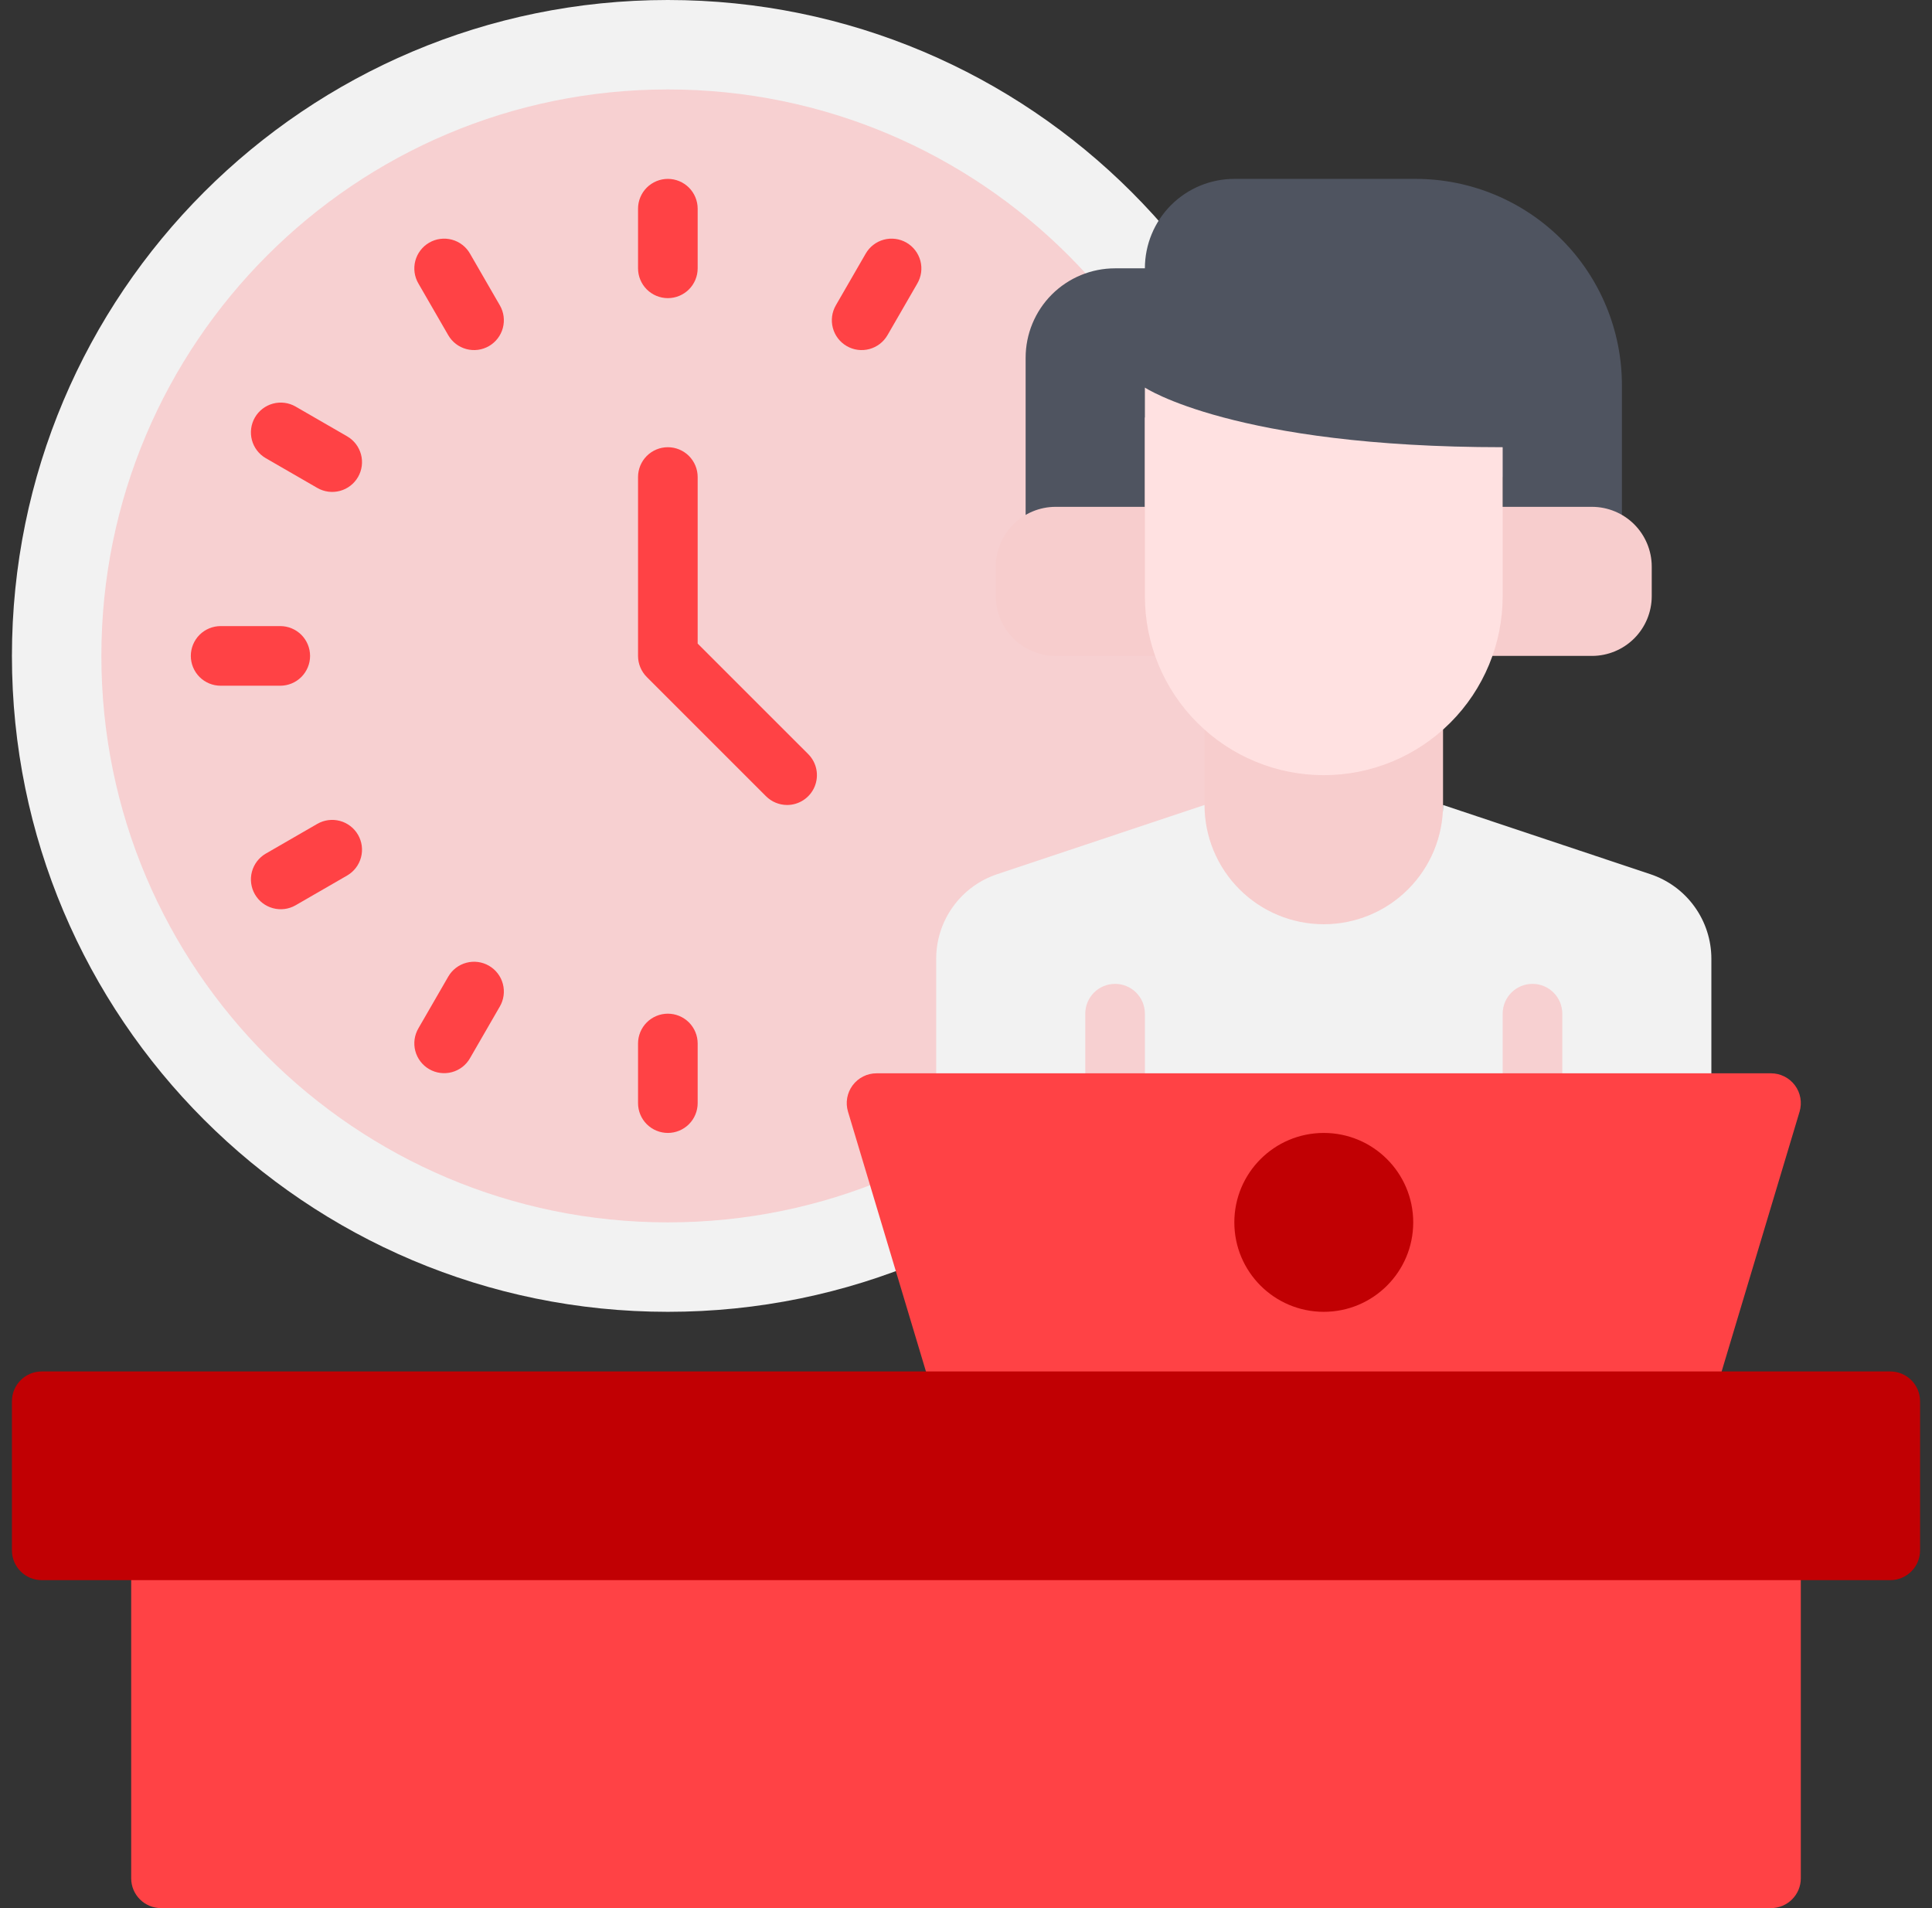
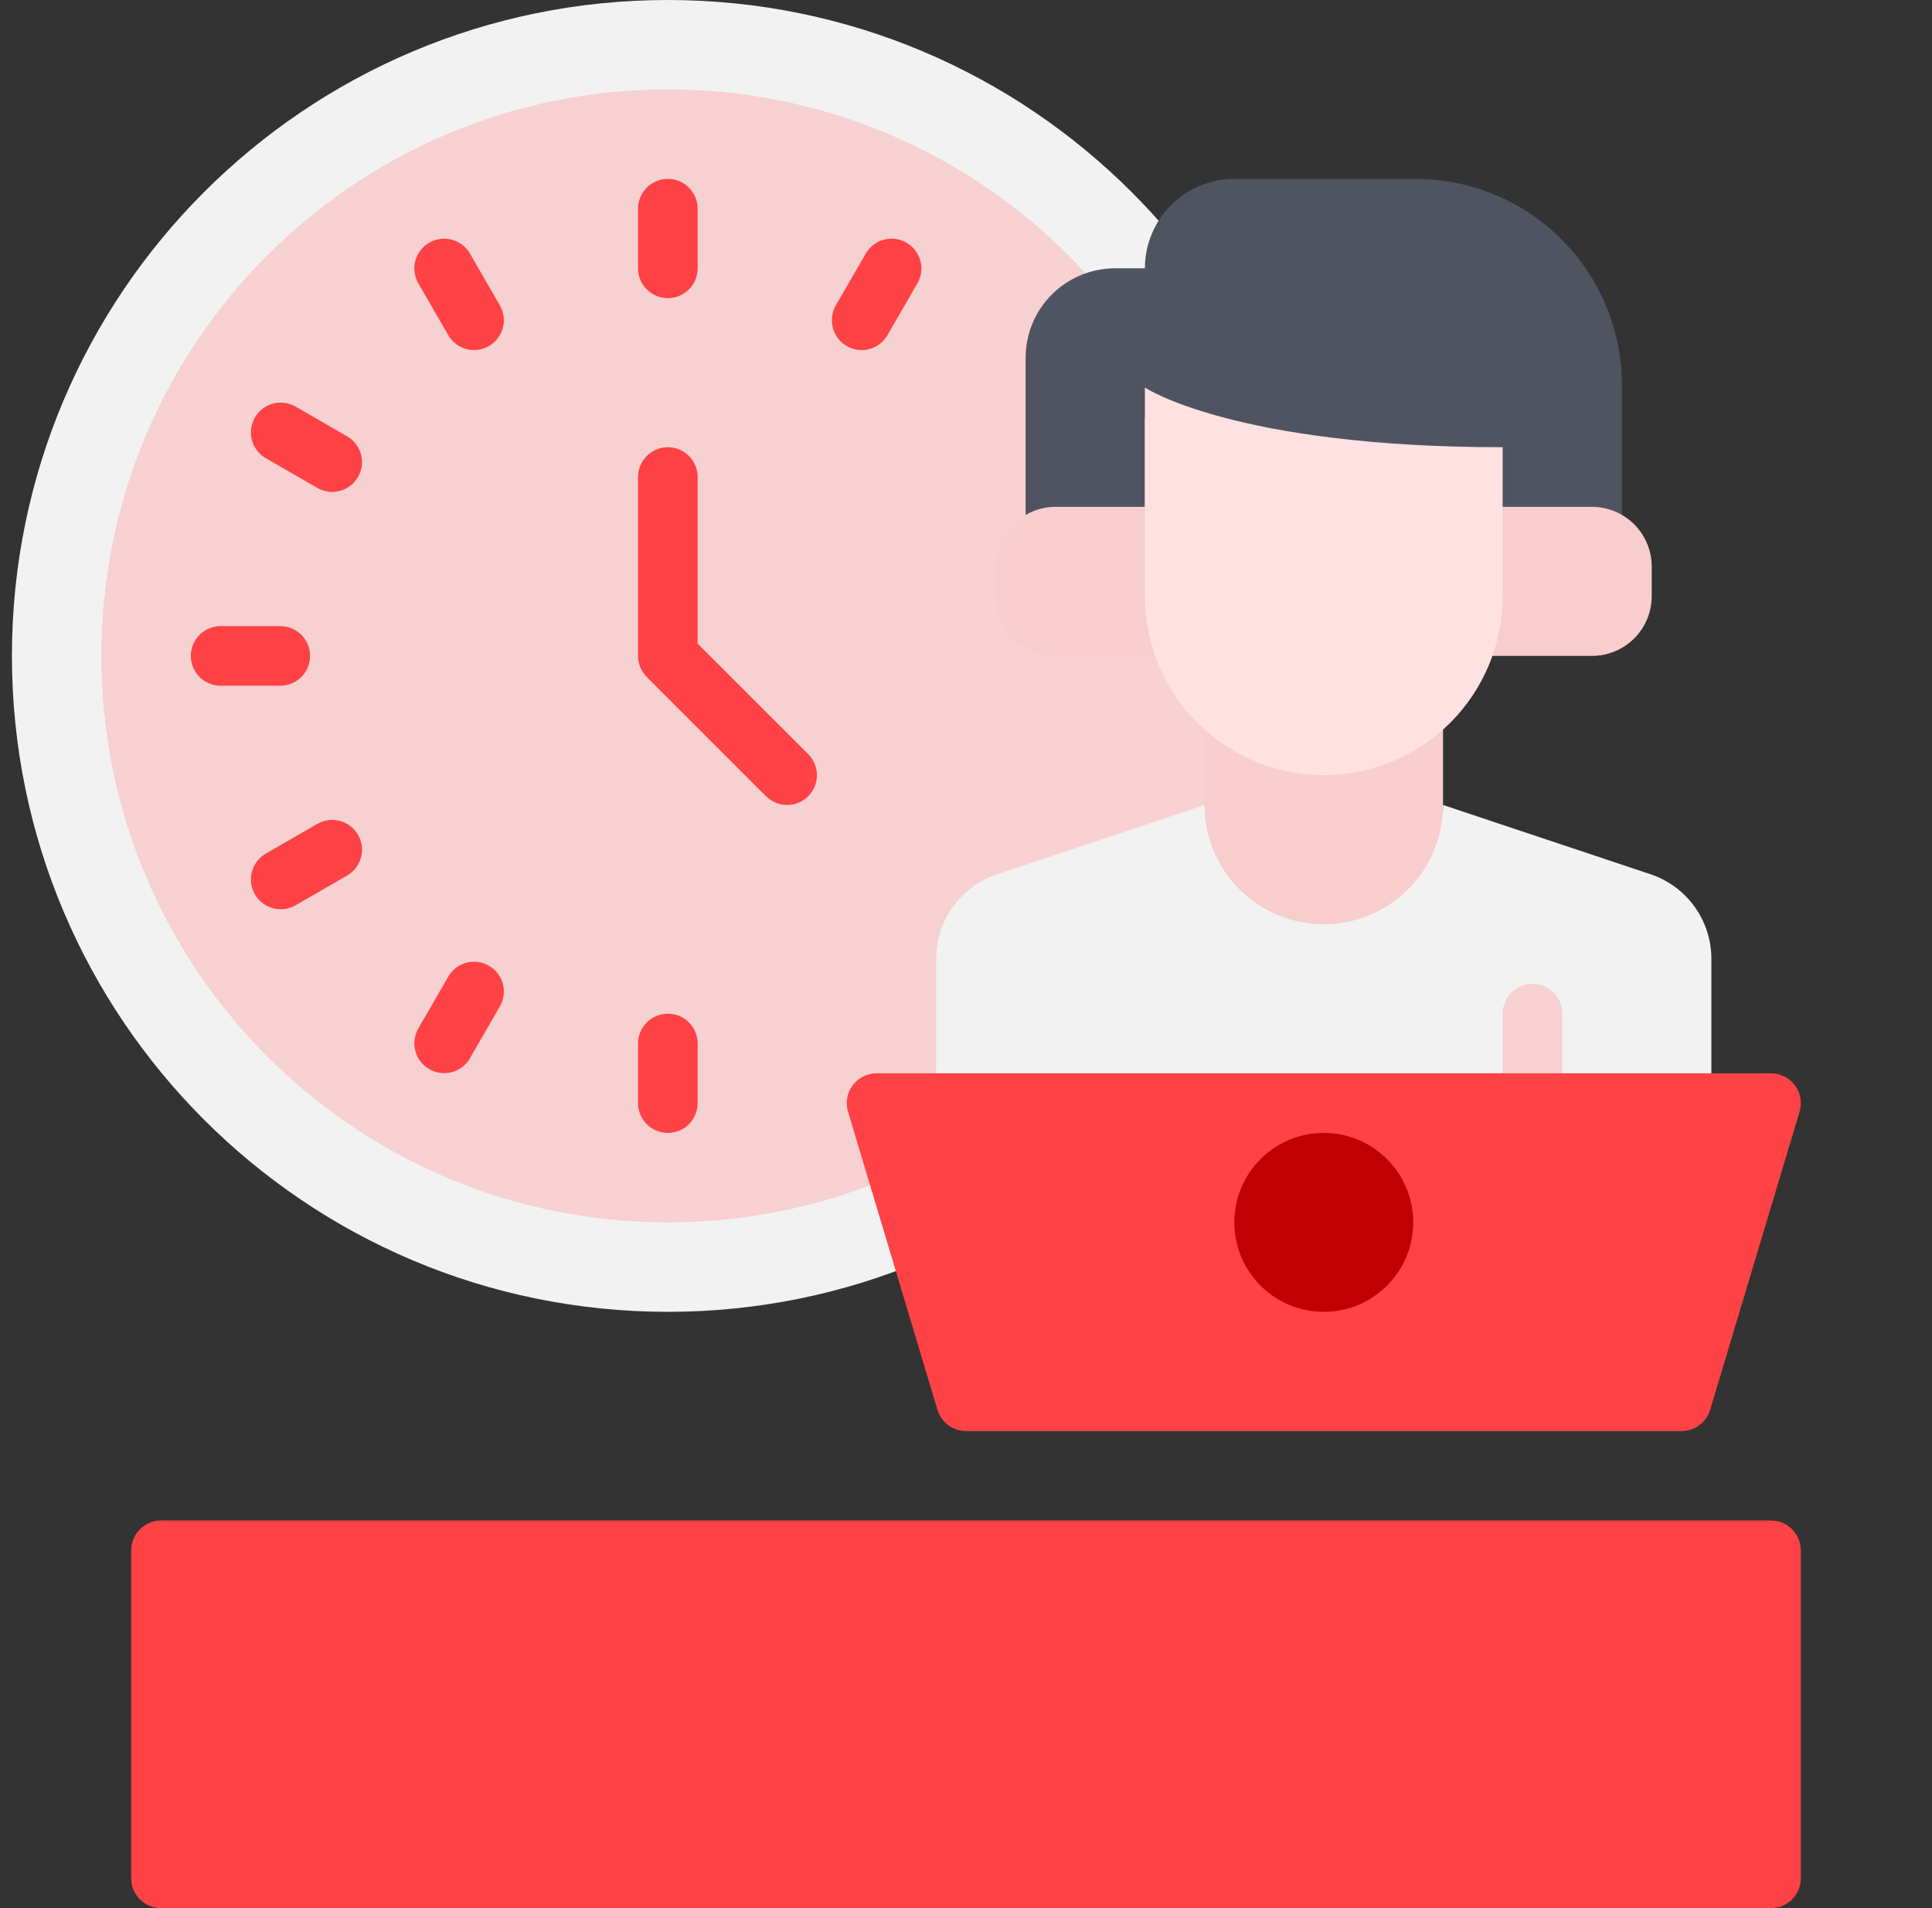
<svg xmlns="http://www.w3.org/2000/svg" width="81" height="80" viewBox="0 0 81 80" fill="none">
  <rect x="0" y="0" width="81" height="80" fill="#333333" stroke="none" />
  <g id="Artboard-26" clip-path="url(#clip0_3316_89286)">
    <g id="Working">
      <path id="Vector" d="M28 55C43.188 55 55.5 42.688 55.5 27.5C55.5 12.312 43.188 0 28 0C12.812 0 0.5 12.312 0.5 27.5C0.5 42.688 12.812 55 28 55Z" fill="#F2F2F2" />
      <path id="Vector_2" d="M28 51.25C41.117 51.25 51.75 40.617 51.75 27.5C51.75 14.383 41.117 3.75 28 3.75C14.883 3.75 4.25 14.383 4.25 27.5C4.25 40.617 14.883 51.25 28 51.25Z" fill="#F7D0D1" />
      <path id="Vector_3" d="M74.25 63.75H6.75C6.06 63.75 5.5 64.31 5.5 65V78.75C5.5 79.44 6.06 80 6.75 80H74.25C74.94 80 75.5 79.44 75.5 78.75V65C75.5 64.31 74.94 63.75 74.25 63.75Z" fill="#FF4245" />
      <path id="Vector_4" d="M59.35 7.5H51.75C50.755 7.5 49.802 7.895 49.098 8.598C48.395 9.302 48 10.255 48 11.25H46.75C45.755 11.25 44.802 11.645 44.098 12.348C43.395 13.052 43 14.005 43 15V22.837C43.38 22.617 43.811 22.501 44.25 22.5H48V17.5C48 17.5 51.75 20 63 20V22.5H66.75C67.189 22.501 67.62 22.617 68 22.837V16.15C67.999 13.856 67.088 11.656 65.466 10.034C63.844 8.412 61.644 7.501 59.35 7.5Z" fill="#4F5460" />
      <path id="Vector_5" d="M49.25 21.25H44.25C43.588 21.252 42.953 21.516 42.484 21.984C42.016 22.453 41.752 23.088 41.75 23.75V25C41.752 25.662 42.016 26.297 42.484 26.766C42.953 27.234 43.588 27.498 44.25 27.5H49.688C49.396 26.699 49.248 25.853 49.25 25V21.25Z" fill="#F7CDCD" />
      <path id="Vector_6" d="M66.75 21.25H61.75V25C61.752 25.853 61.604 26.699 61.312 27.5H66.75C67.412 27.498 68.047 27.234 68.516 26.766C68.984 26.297 69.248 25.662 69.25 25V23.75C69.248 23.088 68.984 22.453 68.516 21.984C68.047 21.516 67.412 21.252 66.75 21.25Z" fill="#F7CDCD" />
      <path id="Vector_7" d="M55.5 31.25C53.652 31.254 51.868 30.567 50.5 29.325V35C50.5 36.326 51.027 37.598 51.965 38.535C52.902 39.473 54.174 40 55.5 40C56.826 40 58.098 39.473 59.035 38.535C59.973 37.598 60.5 36.326 60.5 35V29.325C59.132 30.567 57.348 31.254 55.5 31.25Z" fill="#F7CDCD" />
      <path id="Vector_8" d="M48 16.25V25C48 26.989 48.79 28.897 50.197 30.303C51.603 31.71 53.511 32.5 55.5 32.5C57.489 32.5 59.397 31.71 60.803 30.303C62.21 28.897 63 26.989 63 25V18.75C51.75 18.75 48 16.25 48 16.25Z" fill="#FFE1E1" />
      <path id="Vector_9" d="M69.188 36.65L60.5 33.75C60.5 35.076 59.973 36.348 59.035 37.285C58.098 38.223 56.826 38.75 55.5 38.75C54.174 38.75 52.902 38.223 51.965 37.285C51.027 36.348 50.5 35.076 50.5 33.75L41.812 36.65C41.066 36.897 40.417 37.373 39.957 38.011C39.497 38.648 39.25 39.414 39.25 40.2V46.25H71.75V40.2C71.75 39.414 71.503 38.648 71.043 38.011C70.583 37.373 69.934 36.897 69.188 36.65Z" fill="#F2F2F2" />
-       <path id="Vector_10" d="M46.75 47.5C46.419 47.5 46.1 47.368 45.866 47.134C45.632 46.9 45.5 46.581 45.5 46.25V42.5C45.5 42.169 45.632 41.85 45.866 41.616C46.1 41.382 46.419 41.25 46.75 41.25C47.081 41.25 47.4 41.382 47.634 41.616C47.868 41.85 48 42.169 48 42.5V46.25C48 46.581 47.868 46.9 47.634 47.134C47.4 47.368 47.081 47.5 46.75 47.5Z" fill="#F7D0D1" />
      <path id="Vector_11" d="M64.25 47.5C63.919 47.5 63.6 47.368 63.366 47.134C63.132 46.9 63 46.581 63 46.25V42.5C63 42.169 63.132 41.85 63.366 41.616C63.6 41.382 63.919 41.25 64.25 41.25C64.582 41.25 64.9 41.382 65.134 41.616C65.368 41.85 65.5 42.169 65.5 42.5V46.25C65.5 46.581 65.368 46.9 65.134 47.134C64.9 47.368 64.582 47.5 64.25 47.5Z" fill="#F7D0D1" />
      <path id="Vector_12" d="M33 33.75C32.669 33.75 32.351 33.618 32.116 33.384L27.116 28.384C26.882 28.149 26.75 27.831 26.75 27.5V20C26.75 19.669 26.882 19.351 27.116 19.116C27.351 18.882 27.669 18.75 28 18.75C28.331 18.75 28.649 18.882 28.884 19.116C29.118 19.351 29.25 19.669 29.25 20V26.983L33.884 31.616C34.059 31.791 34.178 32.014 34.226 32.256C34.274 32.499 34.249 32.75 34.155 32.978C34.06 33.207 33.9 33.402 33.694 33.539C33.489 33.677 33.247 33.75 33 33.75Z" fill="#FF4245" />
      <path id="Vector_13" d="M28 12.5C27.669 12.5 27.351 12.368 27.116 12.134C26.882 11.899 26.75 11.582 26.75 11.25V8.75C26.75 8.418 26.882 8.101 27.116 7.866C27.351 7.632 27.669 7.5 28 7.5C28.331 7.5 28.649 7.632 28.884 7.866C29.118 8.101 29.25 8.418 29.25 8.75V11.25C29.25 11.582 29.118 11.899 28.884 12.134C28.649 12.368 28.331 12.5 28 12.5Z" fill="#FF4245" />
      <path id="Vector_14" d="M20.5 14.51C20.213 14.676 19.872 14.721 19.552 14.635C19.231 14.549 18.958 14.34 18.793 14.053L17.543 11.888C17.459 11.745 17.405 11.588 17.382 11.425C17.36 11.261 17.37 11.095 17.412 10.936C17.454 10.777 17.528 10.627 17.628 10.496C17.728 10.365 17.853 10.255 17.996 10.173C18.139 10.09 18.296 10.037 18.46 10.016C18.623 9.995 18.789 10.006 18.948 10.049C19.108 10.092 19.256 10.166 19.387 10.268C19.517 10.368 19.626 10.494 19.707 10.638L20.957 12.803C21.123 13.09 21.168 13.431 21.082 13.751C20.997 14.071 20.787 14.344 20.5 14.51Z" fill="#FF4245" />
      <path id="Vector_15" d="M35.5 14.51C35.787 14.676 36.128 14.721 36.449 14.635C36.769 14.549 37.042 14.34 37.208 14.053L38.458 11.888C38.541 11.745 38.595 11.588 38.618 11.425C38.64 11.261 38.63 11.095 38.588 10.936C38.545 10.777 38.472 10.627 38.372 10.496C38.272 10.365 38.147 10.255 38.004 10.173C37.861 10.09 37.704 10.037 37.54 10.016C37.377 9.995 37.211 10.006 37.052 10.049C36.892 10.092 36.743 10.166 36.613 10.268C36.483 10.368 36.374 10.494 36.292 10.638L35.042 12.803C34.877 13.09 34.832 13.431 34.918 13.751C35.003 14.071 35.213 14.344 35.5 14.51Z" fill="#FF4245" />
      <path id="Vector_16" d="M15.01 20C14.844 20.287 14.571 20.497 14.251 20.582C13.931 20.668 13.59 20.623 13.303 20.457L11.138 19.207C10.853 19.041 10.646 18.768 10.561 18.449C10.477 18.13 10.522 17.79 10.687 17.504C10.852 17.218 11.124 17.009 11.442 16.923C11.761 16.836 12.101 16.879 12.388 17.043L14.553 18.293C14.84 18.458 15.049 18.731 15.135 19.052C15.221 19.372 15.176 19.713 15.01 20Z" fill="#FF4245" />
      <path id="Vector_17" d="M13 27.5C13 27.831 12.868 28.149 12.634 28.384C12.399 28.618 12.082 28.75 11.75 28.75H9.25C8.918 28.75 8.601 28.618 8.366 28.384C8.132 28.149 8 27.831 8 27.5C8 27.169 8.132 26.851 8.366 26.616C8.601 26.382 8.918 26.25 9.25 26.25H11.75C12.082 26.25 12.399 26.382 12.634 26.616C12.868 26.851 13 27.169 13 27.5Z" fill="#FF4245" />
      <path id="Vector_18" d="M15.01 35C15.176 35.287 15.221 35.628 15.135 35.949C15.049 36.269 14.84 36.542 14.553 36.708L12.388 37.958C12.101 38.121 11.761 38.164 11.442 38.077C11.124 37.991 10.852 37.782 10.687 37.496C10.522 37.21 10.477 36.87 10.561 36.551C10.646 36.232 10.853 35.959 11.138 35.792L13.303 34.542C13.59 34.377 13.931 34.332 14.251 34.418C14.571 34.503 14.844 34.713 15.01 35Z" fill="#FF4245" />
      <path id="Vector_19" d="M20.5 40.49C20.787 40.656 20.997 40.929 21.082 41.249C21.168 41.569 21.123 41.91 20.957 42.197L19.707 44.362C19.626 44.506 19.517 44.632 19.387 44.733C19.256 44.834 19.108 44.908 18.948 44.951C18.789 44.994 18.623 45.005 18.46 44.984C18.296 44.963 18.139 44.91 17.996 44.827C17.853 44.745 17.728 44.635 17.628 44.504C17.528 44.373 17.454 44.224 17.412 44.064C17.37 43.905 17.36 43.739 17.382 43.575C17.405 43.412 17.459 43.255 17.543 43.112L18.793 40.947C18.958 40.66 19.231 40.451 19.552 40.365C19.872 40.279 20.213 40.324 20.5 40.49Z" fill="#FF4245" />
      <path id="Vector_20" d="M28 42.5C28.331 42.5 28.649 42.632 28.884 42.866C29.118 43.1 29.25 43.419 29.25 43.75V46.25C29.25 46.581 29.118 46.9 28.884 47.134C28.649 47.368 28.331 47.5 28 47.5C27.669 47.5 27.351 47.368 27.116 47.134C26.882 46.9 26.75 46.581 26.75 46.25V43.75C26.75 43.419 26.882 43.1 27.116 42.866C27.351 42.632 27.669 42.5 28 42.5Z" fill="#FF4245" />
      <path id="Vector_21" d="M75.25 45.5C75.134 45.345 74.983 45.219 74.809 45.132C74.635 45.045 74.444 45 74.25 45H36.75C36.555 45 36.363 45.045 36.189 45.133C36.015 45.22 35.864 45.347 35.747 45.504C35.631 45.66 35.553 45.841 35.519 46.033C35.485 46.225 35.497 46.422 35.553 46.609L39.303 59.109C39.38 59.366 39.538 59.592 39.754 59.753C39.969 59.913 40.231 60 40.5 60H70.5C70.769 60 71.031 59.913 71.246 59.753C71.462 59.592 71.62 59.366 71.698 59.109L75.448 46.609C75.504 46.421 75.515 46.223 75.481 46.031C75.447 45.838 75.368 45.657 75.25 45.5Z" fill="#FF4245" />
      <path id="Vector_22" d="M55.5 55C57.571 55 59.25 53.321 59.25 51.25C59.25 49.179 57.571 47.5 55.5 47.5C53.429 47.5 51.75 49.179 51.75 51.25C51.75 53.321 53.429 55 55.5 55Z" fill="#C10003" />
-       <path id="Vector_23" d="M79.25 57.5H1.75C1.06 57.5 0.5 58.06 0.5 58.75V65C0.5 65.69 1.06 66.25 1.75 66.25H79.25C79.94 66.25 80.5 65.69 80.5 65V58.75C80.5 58.06 79.94 57.5 79.25 57.5Z" fill="#C10003" />
    </g>
  </g>
  <defs>
    <clipPath id="clip0_3316_89286">
      <rect width="80" height="80" fill="white" transform="translate(0.5)" />
    </clipPath>
  </defs>
</svg>